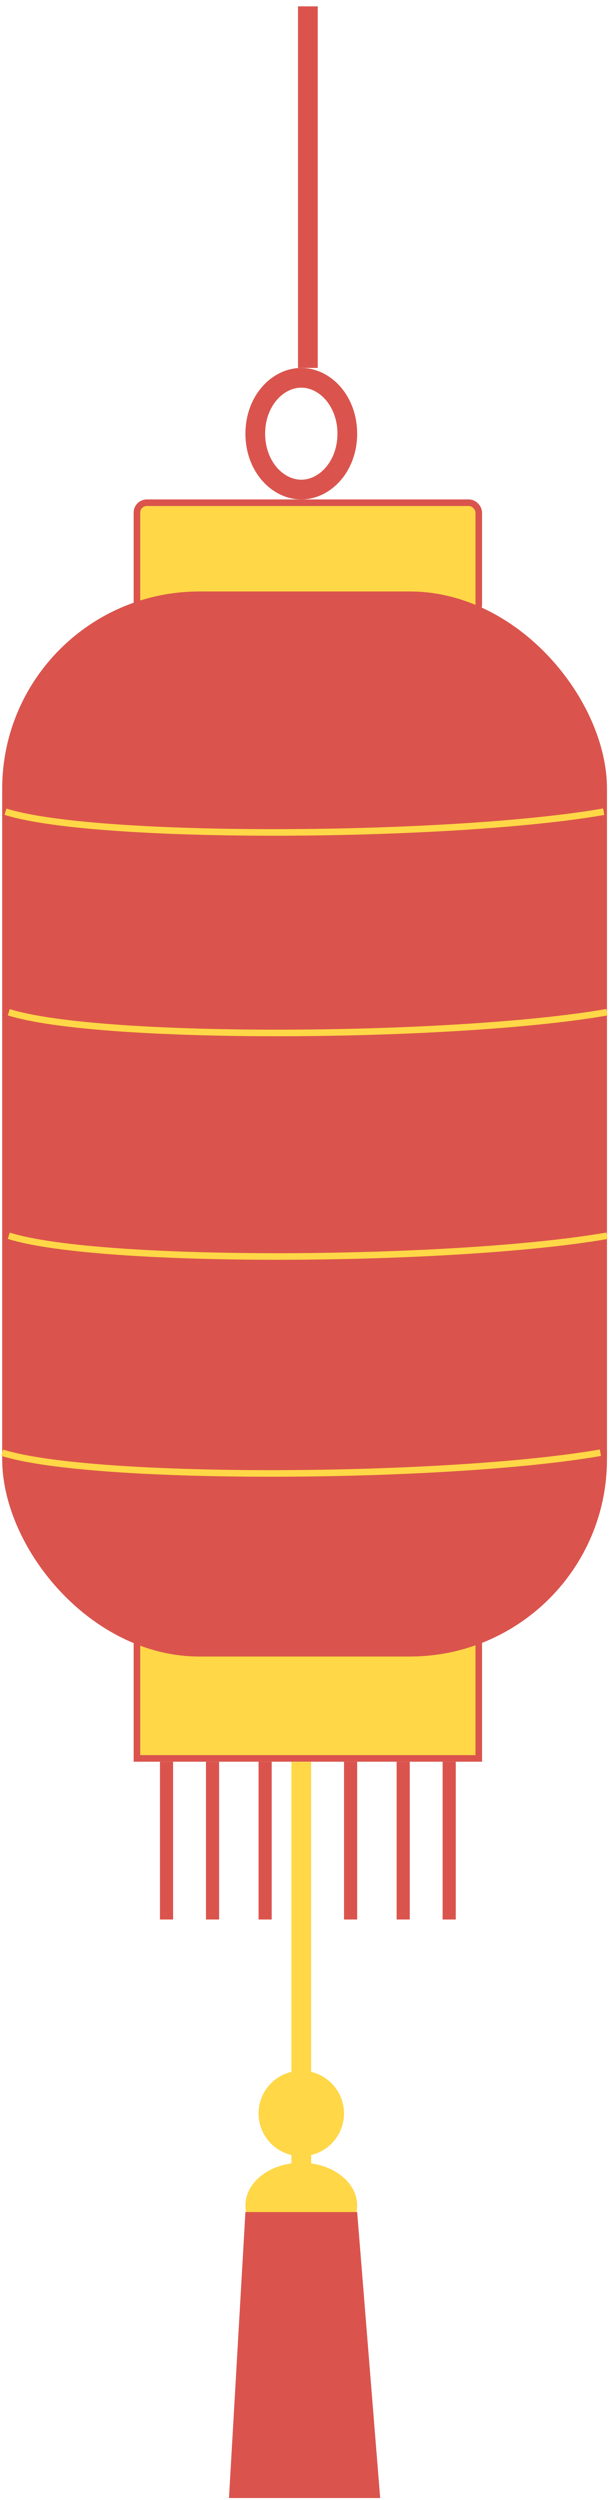
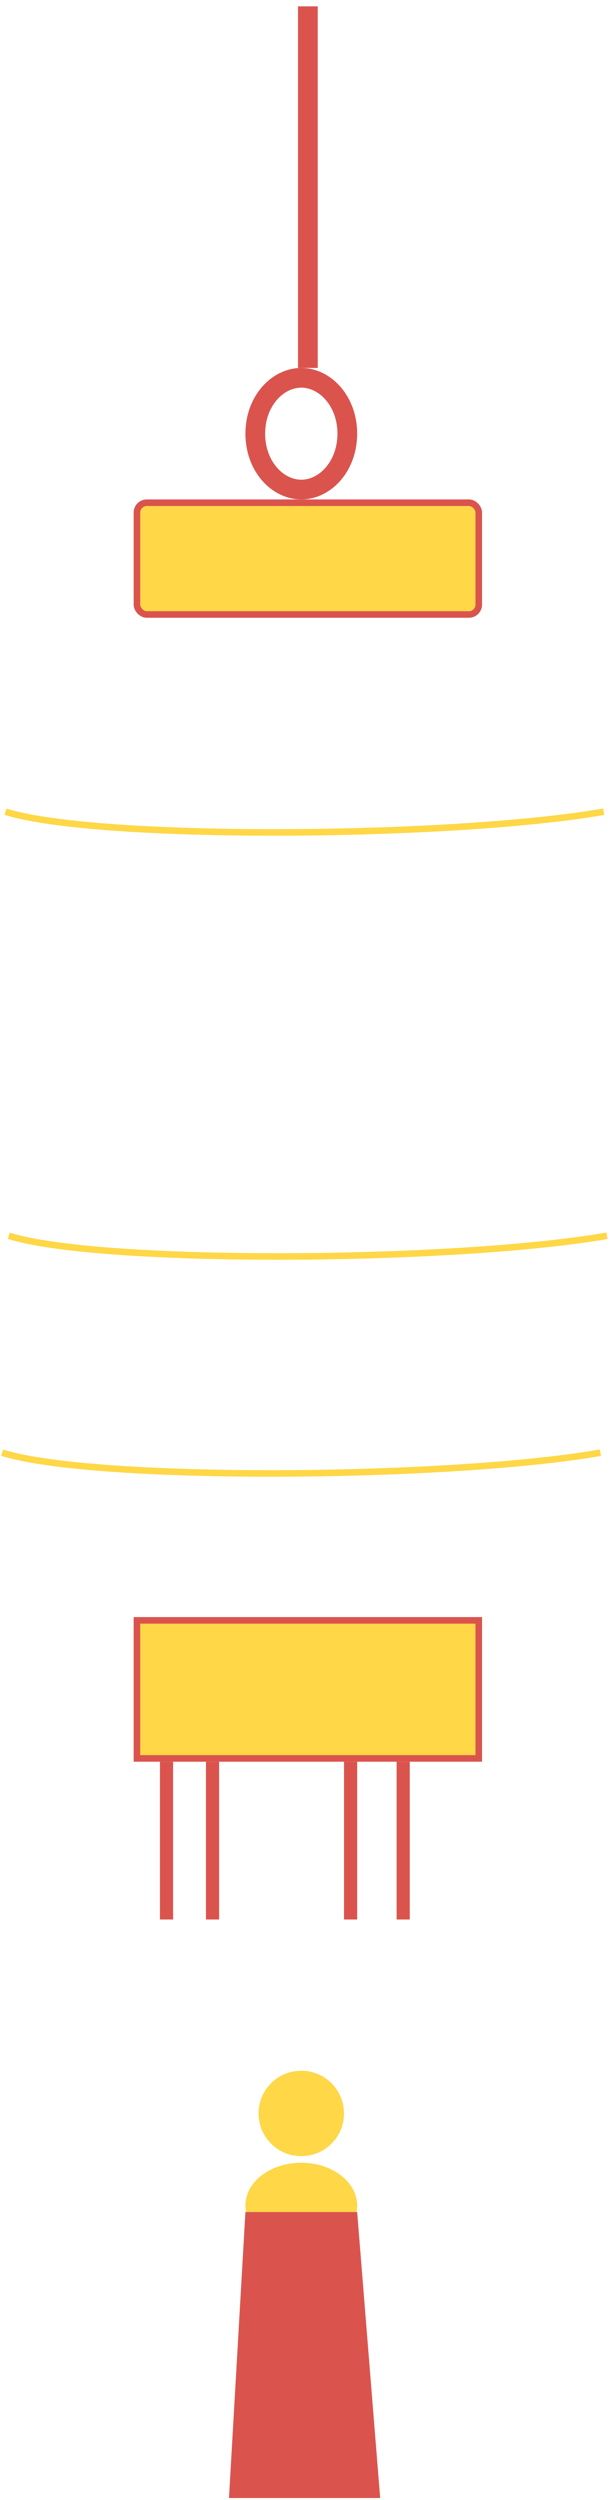
<svg xmlns="http://www.w3.org/2000/svg" width="64" height="261" viewBox="0 0 64 261" fill="none">
  <rect x="14.297" y="52.482" width="35.69" height="11.668" rx="1.03" fill="#FFD747" stroke="#DA544D" stroke-width="0.686" />
  <path d="M36.26 45.276C36.26 48.661 33.959 51.109 31.456 51.109C28.953 51.109 26.652 48.661 26.652 45.276C26.652 41.89 28.953 39.442 31.456 39.442C33.959 39.442 36.26 41.89 36.26 45.276Z" stroke="#DA544D" stroke-width="2.059" />
  <line x1="32.143" y1="0.663" x2="32.143" y2="38.412" stroke="#DA544D" stroke-width="2.059" />
  <rect x="14.297" y="169.161" width="35.69" height="14.413" fill="#FFD747" stroke="#DA544D" stroke-width="0.686" />
  <line x1="17.386" y1="183.918" x2="17.386" y2="200.39" stroke="#DA544D" stroke-width="1.373" />
  <line x1="22.19" y1="183.918" x2="22.19" y2="200.39" stroke="#DA544D" stroke-width="1.373" />
-   <line x1="27.681" y1="183.918" x2="27.681" y2="200.39" stroke="#DA544D" stroke-width="1.373" />
  <line x1="36.603" y1="183.918" x2="36.603" y2="200.39" stroke="#DA544D" stroke-width="1.373" />
  <line x1="42.095" y1="183.918" x2="42.095" y2="200.39" stroke="#DA544D" stroke-width="1.373" />
-   <line x1="46.898" y1="183.918" x2="46.898" y2="200.39" stroke="#DA544D" stroke-width="1.373" />
-   <rect x="30.427" y="183.918" width="2.059" height="52.162" fill="#FFD747" />
  <ellipse cx="31.456" cy="230.246" rx="5.834" ry="4.461" fill="#FFD747" />
  <circle cx="31.456" cy="220.637" r="4.461" fill="#FFD747" />
-   <path d="M25.622 230.932H37.29L39.692 260.788H23.906L25.622 230.932Z" fill="#DA544D" />
-   <rect x="0.228" y="61.748" width="63.144" height="111.188" rx="20.59" fill="#DA544D" />
+   <path d="M25.622 230.932H37.29L39.692 260.788H23.906L25.622 230.932" fill="#DA544D" />
  <path d="M0.57 84.741C10.179 87.761 47.242 87.486 63.028 84.741" stroke="#FFD747" stroke-width="0.686" />
-   <path d="M0.914 105.674C10.523 108.694 47.586 108.42 63.372 105.674" stroke="#FFD747" stroke-width="0.686" />
  <path d="M0.914 129.01C10.523 132.03 47.586 131.755 63.372 129.01" stroke="#FFD747" stroke-width="0.686" />
  <path d="M0.228 151.659C9.836 154.679 46.899 154.405 62.685 151.659" stroke="#FFD747" stroke-width="0.686" />
</svg>